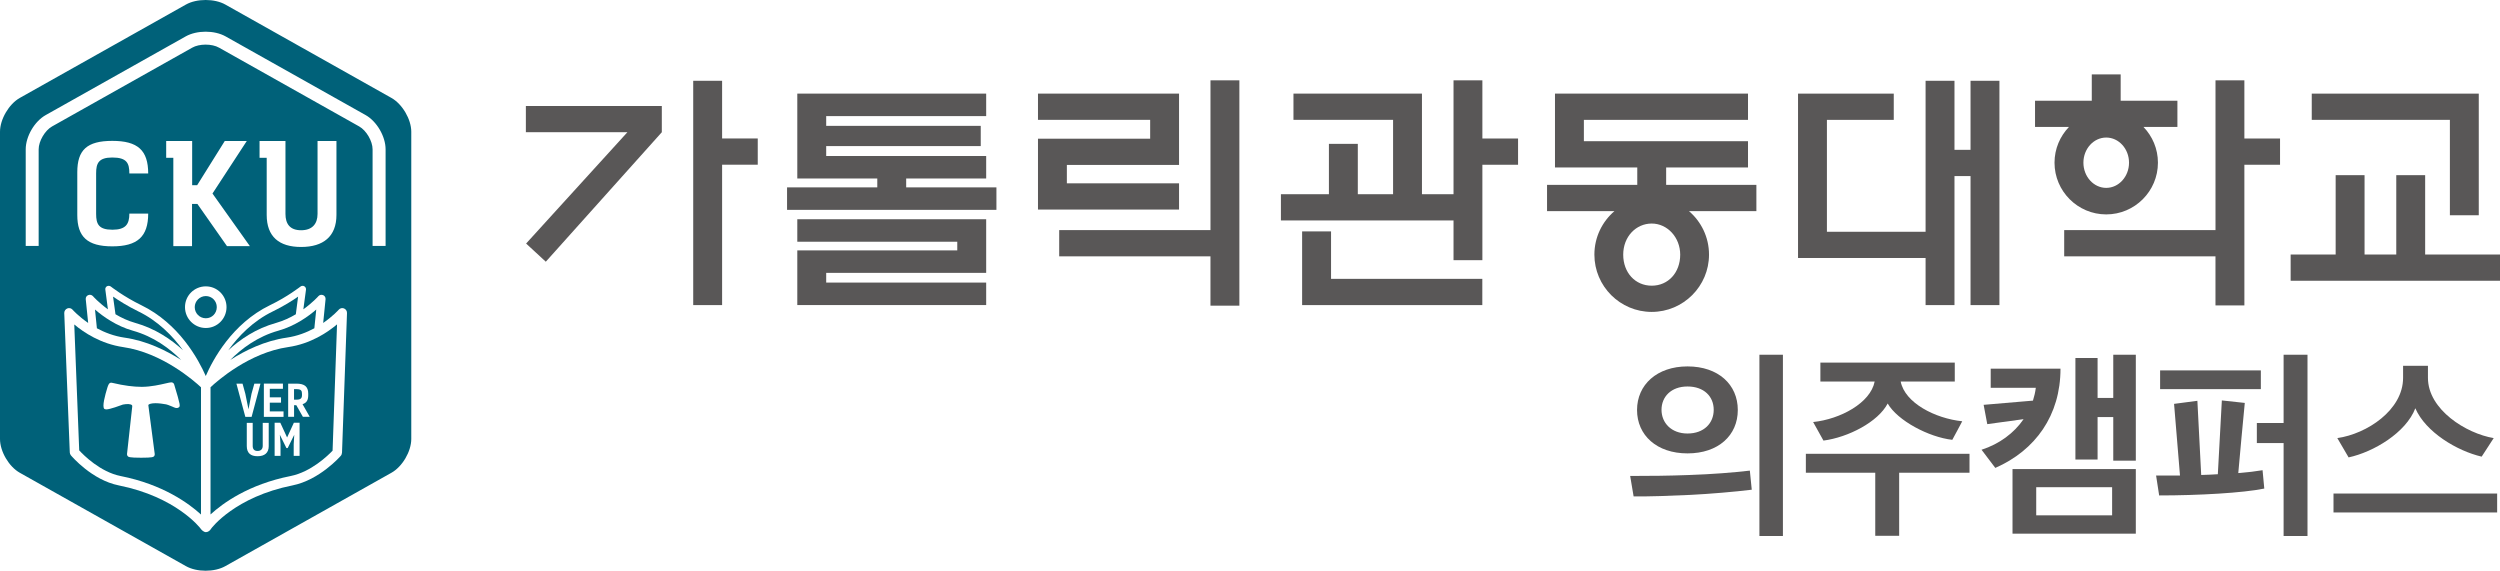
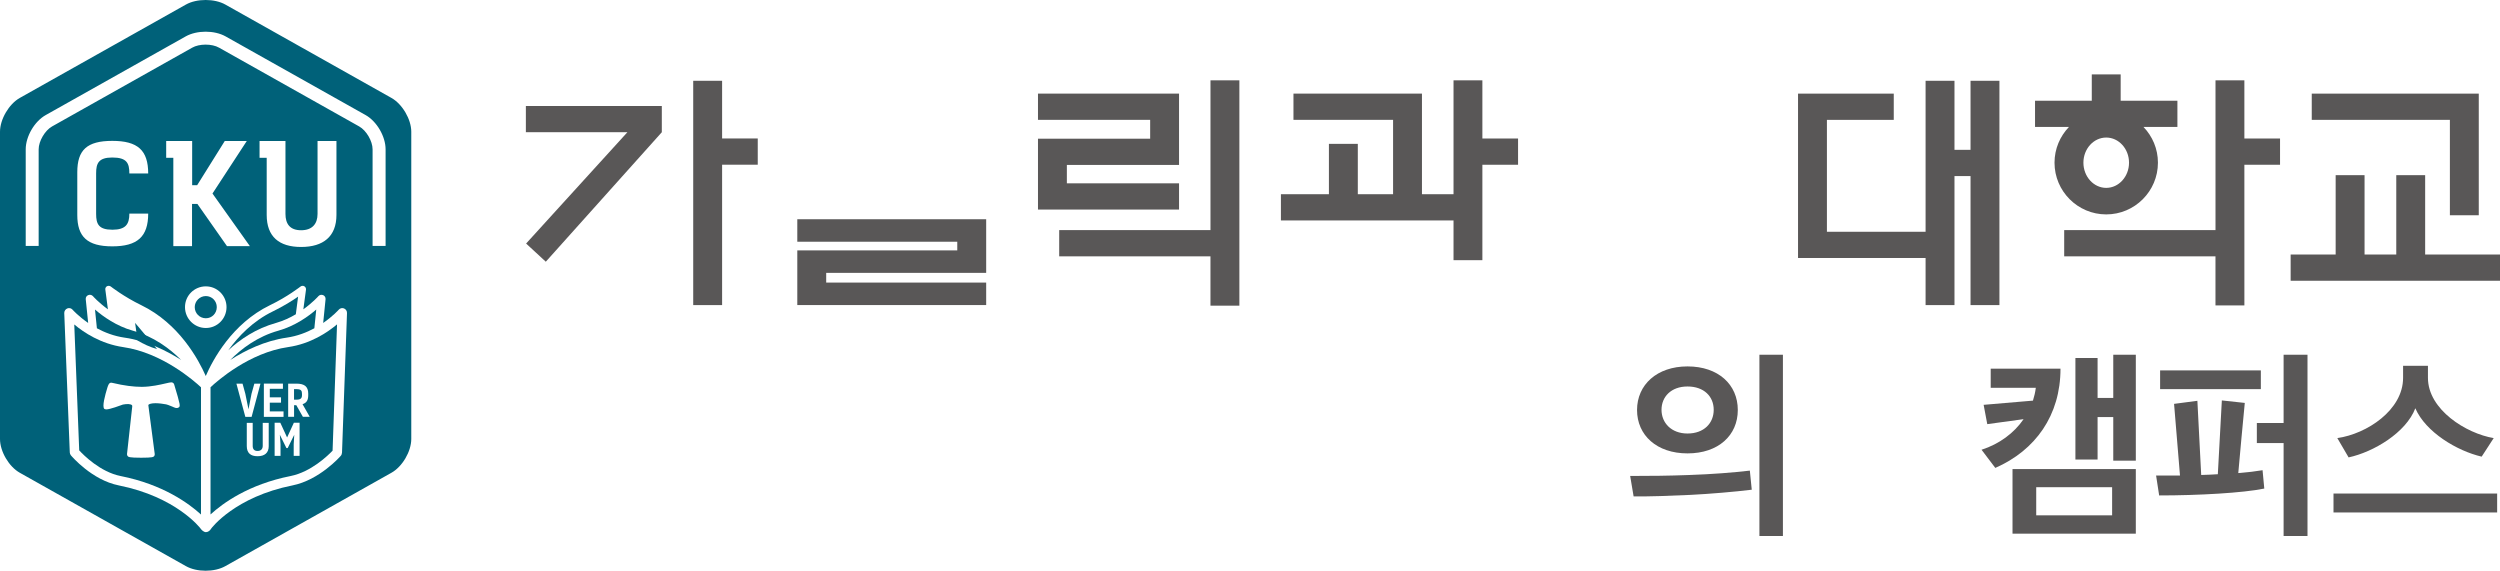
<svg xmlns="http://www.w3.org/2000/svg" id="_레이어_2" data-name="레이어 2" viewBox="0 0 1945.03 444.03">
  <defs>
    <style>
      .cls-1 {
        fill: #595757;
      }

      .cls-2 {
        fill: #006179;
      }
    </style>
  </defs>
  <g id="_레이어_1-2" data-name="레이어 1">
    <g>
      <polygon class="cls-1" points="1906.04 167.47 1928.51 167.47 1928.51 72.84 1798.57 72.84 1798.57 93.25 1906.04 93.25 1906.04 167.47" />
      <polygon class="cls-1" points="1886.8 198.02 1886.8 136.28 1864.33 136.28 1864.33 198.02 1839.65 198.02 1839.65 136.28 1817.17 136.28 1817.17 198.02 1782.15 198.02 1782.15 218.43 1945.03 218.43 1945.03 198.02 1886.8 198.02" />
-       <path class="cls-1" d="m1296.3,130.28h63.67v-20.42h-127.69v-16.61h127.69v-20.42h-150.17v57.44h64.02v13.55h-70.2v20.42h52.45c-9.54,8.18-15.61,20.32-15.61,33.86,0,24.58,20,44.57,44.59,44.57s44.59-19.99,44.59-44.57c0-13.54-6.06-25.67-15.61-33.86h52.46v-20.42h-70.2v-13.55Zm-11.24,91.99c-12.85,0-22.18-10.17-22.18-24.16s9.95-24.19,22.18-24.19,22.16,10.86,22.16,24.19c0,14-9.32,24.16-22.16,24.16Z" />
-       <polygon class="cls-1" points="1035.57 180.03 1013.07 180.03 1013.07 237.37 1153.26 237.37 1153.26 216.95 1035.57 216.95 1035.57 180.03" />
      <polygon class="cls-1" points="1153.31 62.5 1130.86 62.5 1130.86 151.1 1106.3 151.1 1106.3 72.83 1006.33 72.83 1006.33 93.24 1083.83 93.24 1083.83 151.1 1056.39 151.1 1056.39 111.92 1033.91 111.92 1033.91 151.1 996.57 151.1 996.57 171.51 1130.86 171.51 1130.86 202.42 1153.31 202.42 1153.31 128.18 1181.07 128.18 1181.07 107.76 1153.31 107.76 1153.31 62.5" />
-       <polygon class="cls-1" points="705.02 138.87 767.26 138.87 767.26 121.38 642.79 121.38 642.79 113.66 763.03 113.66 763.03 97.92 642.79 97.92 642.79 90.33 767.26 90.33 767.26 72.83 620.31 72.83 620.31 77.34 620.31 133.99 620.31 138.87 682.54 138.87 682.54 145.78 612.34 145.78 612.34 163.27 775.23 163.27 775.23 145.78 705.02 145.78 705.02 138.87" />
      <polygon class="cls-1" points="620.31 194.81 620.31 204.87 620.31 227.36 620.31 237.34 767.26 237.34 767.26 219.85 642.79 219.85 642.79 212.29 767.26 212.29 767.26 204.47 767.26 181.99 767.26 170.57 620.31 170.57 620.31 188.07 744.77 188.07 744.77 194.81 620.31 194.81" />
      <polygon class="cls-1" points="561.81 128.14 589.54 128.14 589.54 107.73 561.81 107.73 561.81 62.85 539.33 62.85 539.33 237.37 561.81 237.37 561.81 128.14" />
      <polygon class="cls-1" points="488.15 102.84 409.32 189.48 424.64 203.62 514.9 102.87 514.9 82.48 409.13 82.48 409.13 102.84 488.15 102.84" />
      <polygon class="cls-1" points="1533.1 116.57 1520.61 116.57 1520.61 62.85 1498.13 62.85 1498.13 180.32 1421.36 180.32 1421.36 93.26 1473.37 93.26 1473.37 72.84 1398.89 72.84 1398.89 78.7 1398.89 93.26 1398.89 180.32 1398.89 186.1 1398.89 200.72 1498.13 200.72 1498.13 237.37 1520.61 237.37 1520.61 136.99 1533.1 136.99 1533.1 237.37 1555.58 237.37 1555.58 62.85 1533.1 62.85 1533.1 116.57" />
      <polygon class="cls-1" points="917.31 142.63 830.03 142.63 830.03 128.32 917.31 128.32 917.31 113.66 917.31 107.91 917.31 72.83 807.56 72.83 807.56 93.24 894.84 93.24 894.84 107.91 807.56 107.91 807.56 122.21 807.56 128.32 807.56 163.04 917.31 163.04 917.31 142.63" />
      <polygon class="cls-1" points="964.25 237.81 964.25 221.62 964.25 179.02 964.25 62.5 941.77 62.5 941.77 179.02 824.07 179.02 824.07 199.44 941.76 199.44 941.76 237.81 964.25 237.81" />
      <polygon class="cls-1" points="1746.15 62.5 1723.69 62.5 1723.69 179.02 1605.97 179.02 1605.97 199.44 1723.67 199.44 1723.67 237.62 1746.16 237.62 1746.16 179.02 1746.15 179.02 1746.15 128.18 1773.9 128.18 1773.9 107.76 1746.15 107.76 1746.15 62.5" />
      <path class="cls-1" d="m1638.67,166.81c22.19,0,40.23-18.04,40.23-40.24,0-10.78-4.29-20.56-11.23-27.79h26.38v-20.41h-44.14v-20.47h-22.48v20.47h-44.15v20.41h26.38c-6.93,7.23-11.22,17.01-11.22,27.79,0,22.2,18.05,40.24,40.22,40.24Zm0-20.64c-9.78,0-17.75-8.79-17.75-19.6s7.97-19.56,17.75-19.56,17.74,8.78,17.74,19.56-7.96,19.6-17.74,19.6Z" />
    </g>
    <g>
      <path class="cls-2" d="m234.95,307.32v-.84c0-2.49-.65-3.72-4.22-3.72h-1.97v8.19h1.89c3.35,0,4.3-1.18,4.3-3.63Z" />
      <path class="cls-2" d="m230.16,244.49l1.76-13.71c-4.29,3.02-11.24,7.4-19.56,11.45-15.49,7.49-26.83,19.28-34.76,30.32,9.19-8.5,21.48-16.97,37.3-21.35,5.57-1.59,10.76-4.02,15.26-6.7Z" />
      <path class="cls-2" d="m179.15,280.07c11.5-7.39,26.79-14.93,43.97-17.39,8.24-1.21,15.45-4.04,21.45-7.28l1.48-14.59c-6.21,5.42-16.63,12.88-29.51,16.47-16.09,4.53-28.59,13.88-37.39,22.78Z" />
      <path class="cls-2" d="m95.79,270.04c-17.32-2.54-30.55-11.33-38.01-17.6l3.85,97.95c3.3,3.61,16.37,16.81,32.21,19.97,32.89,6.52,53,21.25,62.54,29.94v-99c-5.41-5.05-30.37-26.92-60.59-31.26Zm43.18,46.98c-1.64.95-2.72.29-5.11-.75-1.85-.75-4.18-1.81-6.24-1.92-.18-.02-3.42-.65-6.63-.65s-4.92.65-5.43,1.18c-.07.09-.25.25-.11.71l4.94,37.66c.09.55-.11,1.18-.46,1.65-.62.64-1.11,1.22-10.09,1.22-9.44,0-10-.61-10.53-1.3-.35-.41-.58-1.03-.49-1.59l4.06-36.95c.09-.64-.09-.93-.23-1.04-.85-.96-3.69-1.16-7.02-.48-1.94.71-10.16,3.76-12.87,3.76-.56,0-1.09-.14-1.5-.35-2.1-1.44.58-11.05,2.28-16.58.65-1.97,1.23-3.86,3.03-3.86.12.03.51.11,1.18.22,8.73,2.09,16.28,3.02,22.31,3.02h.63c6.72-.06,13.83-1.65,18.06-2.64,2.47-.57,3.7-.85,4.46-.85,1.02,0,1.59.44,1.92.85.14.17.26.37.34.66,5.11,16.92,4.89,17.06,3.51,18.05Z" />
      <path class="cls-2" d="m96.87,262.68c17.18,2.46,32.45,10,44.06,17.36-8.92-8.87-21.36-18.22-37.55-22.75-12.82-3.59-23.21-11.05-29.47-16.47l1.48,14.59c6.03,3.24,13.19,6.07,21.48,7.28Z" />
-       <path class="cls-2" d="m105.1,251.19c15.66,4.38,28.04,12.83,37.3,21.31-8.01-11.03-19.37-22.81-34.87-30.27-8.25-4.05-15.12-8.42-19.58-11.45l1.9,13.71c4.5,2.68,9.59,5.11,15.24,6.7Z" />
+       <path class="cls-2" d="m105.1,251.19l1.9,13.71c4.5,2.68,9.59,5.11,15.24,6.7Z" />
      <path class="cls-2" d="m151.51,238.94c0,4.81,3.81,8.67,8.63,8.67s8.52-3.86,8.52-8.67-3.83-8.6-8.52-8.6-8.63,3.91-8.63,8.6Z" />
      <path class="cls-2" d="m163.79,301.3v98.95c9.51-8.72,29.54-23.37,62.28-29.89,15.95-3.17,29.19-16.07,32.68-19.73l3.47-98.26c-7.48,6.31-20.64,15.12-38.01,17.66-30.27,4.34-55.03,26.21-60.43,31.26Zm41.5-2.83h14.83v4.04h-10.21v6.61h8.73v4.14h-8.73v6.79h10.69v4.26h-15.31v-25.85Zm-21.34.04h4.76l2.17,7.87,2.45,12.08,2.36-12.14,2.19-7.81h4.76l-6.88,25.8h-4.89l-6.93-25.8Zm25.13,48.52c0,5.38-3.25,7.92-8.7,7.92s-8.38-2.54-8.38-7.92v-18.04h4.6v17.86c0,2.43,1.06,4.01,3.77,4.01s4.04-1.58,4.04-4.01v-17.86h4.66v18.04Zm24.01,7.63h-4.59v-9.04l.44-7.37-5.1,10.33h-1.01l-5.11-10.33.53,7.37v9.04h-4.59v-25.76h4.43l5.27,11.46,5.26-11.46h4.46v25.76Zm6.72-48.45v1.3c0,3.88-1.34,5.96-4.43,6.95l5.61,9.83h-5.34l-5.13-9.07h-1.73v9.07h-4.59v-25.82h6.46c6.23,0,9.15,2.34,9.15,7.74Z" />
      <path class="cls-2" d="m304.55,76.19L175.39,3.58c-8.45-4.78-22.36-4.78-30.81,0L15.4,76.19C6.95,80.95,0,92.84,0,102.49v239.03c0,9.72,6.95,21.56,15.4,26.29l129.18,72.61c8.45,4.81,22.37,4.81,30.81,0l129.16-72.61c8.47-4.73,15.43-16.57,15.43-26.29V102.49c0-9.65-6.97-21.54-15.43-26.3Zm-38.49,276.09c-.07.85-.34,1.71-.93,2.34-.63.78-16.67,18.85-37.57,23.03-44.48,8.87-62.9,32.93-63.44,33.85-.63,1.23-2.29,2.52-3.9,2.52s-3.33-1.6-3.95-2.52c-.6-.94-19.37-24.97-63.85-33.85-20.92-4.17-36.6-22.62-37.3-23.44-.48-.65-.79-1.4-.83-2.2l-4.3-108.46c-.02-1.57.92-3,2.42-3.6,1.46-.58,3.12-.14,4.13,1.08.07.11,4.48,5,12.06,10.24l-1.89-18.46c-.14-1.38.6-2.66,1.89-3.18,1.32-.55,2.7-.28,3.7.76.04.12,4.46,5.03,11.66,10.27l-2.01-15.31c-.19-1.08.35-2.08,1.25-2.64.97-.49,2.15-.44,3,.21.09.06,10.04,7.89,23.71,14.52,29.44,14.26,44.62,42.44,50.18,55.11,5.49-12.67,20.53-40.85,49.97-55.11,13.76-6.62,23.63-14.45,23.78-14.52.83-.65,1.98-.71,2.89-.21.97.56,1.45,1.55,1.34,2.64l-2.06,15.31c7.25-5.24,11.68-10.14,11.73-10.27.9-1.04,2.43-1.3,3.7-.76,1.24.52,1.99,1.81,1.85,3.18l-1.85,18.46c7.58-5.24,11.94-10.13,12.03-10.24,1.04-1.22,2.7-1.66,4.15-1.08,1.46.6,2.43,2.03,2.35,3.6l-3.88,108.73ZM87.38,178.73c10.6,0,13.26-4.45,13.26-12.57h14.66c0,18.02-8.43,25.5-27.92,25.5s-27.25-7.48-27.25-24.38v-33.26c0-17.33,7.51-24.42,27.25-24.42s27.92,7.26,27.92,25.38h-14.66c0-7.96-1.87-12.44-13.26-12.44-10.62,0-12.59,4.47-12.59,12.22v31.72c0,7.79,1.97,12.24,12.59,12.24Zm66.02-34.65l21.48-34.39h17.13l-26.7,40.88,29.1,40.93h-17.81l-23.04-32.86h-4.16v32.86h-14.55v-68.73h-5.56v-13.08h20.21v34.39h3.9Zm22.84,94.86c0,8.99-7.18,16.24-16.1,16.24s-16.21-7.25-16.21-16.24,7.27-16.15,16.21-16.15,16.1,7.28,16.1,16.15Zm58.03-59.81c8.66,0,12.79-4.97,12.79-12.72v-56.72h14.71v57.5c0,16.89-10.34,24.95-27.5,24.95s-26.77-8.06-26.77-24.95v-44.42h-5.56v-13.08h20.16v56.72c0,7.75,3.44,12.72,12.17,12.72Zm65.72,12.2h-10.11v-75.15c0-6.35-4.85-14.69-10.41-17.8l-109-61.27c-5.54-3.19-15.42-3.19-20.97,0l-109,61.27c-5.52,3.1-10.42,11.45-10.42,17.8v75.15h-10.07v-75.15c0-10.02,6.81-21.75,15.56-26.65l108.93-61.22c8.73-4.87,22.28-4.87,31.01,0l108.95,61.22c8.7,4.9,15.54,16.63,15.54,26.65v75.15Z" />
    </g>
    <g>
      <path class="cls-1" d="m1362.88,381c-13.39,1.64-32.57,3.27-47.59,4.02-15.62.74-32.42,1.34-44.32,1.19l-2.68-15.91c16.36,0,29.9-.15,45.81-.74,17.7-.59,34.66-1.93,47.3-3.42l1.49,14.87Zm-49.97-95.93c23.95,0,39.12,14.13,39.12,33.91s-15.17,33.76-39.12,33.76-39.27-14.13-39.27-33.76,15.47-33.91,39.27-33.91Zm0,52.21c12.79,0,20.38-8.03,20.38-18.44s-7.59-18.15-20.38-18.15-20.23,8.03-20.23,18.15,7.59,18.44,20.23,18.44Zm74.22,79.72h-18.29v-141h18.29v141Z" />
-       <path class="cls-1" d="m1458.97,416.85v-49.08h-53.99v-14.72h127.32v14.72h-54.73v49.08h-18.59Zm-48.34-88.5c21.27-2.23,44.62-14.87,47.89-31.53h-42.24v-14.72h104.56v14.72h-42.09c3.27,16.66,26.77,28.71,47.89,30.94-2.53,4.91-5.21,9.67-7.73,14.43-18.29-2.08-42.54-14.87-50.27-28.26-7.44,14.28-30.64,26.33-49.97,28.85l-8.03-14.43Z" />
      <path class="cls-1" d="m1603.09,286.85c0,36.29-19.48,63.51-50.72,77.19l-10.71-14.13c13.83-4.46,25.28-12.94,32.72-23.8l-28.26,3.87-2.83-15.02,38.37-3.27c1.04-3.27,1.79-6.54,2.23-9.97h-35.1v-14.87h54.29Zm-37.33,128.36v-50.27h95.93v50.27h-95.93Zm77.49-36.14h-59.05v21.86h59.05v-21.86Zm.89-20.67v-33.91h-12.2v33.02h-17.25v-78.98h17.25v31.09h12.2v-33.61h17.55v82.4h-17.55Z" />
      <path class="cls-1" d="m1761.65,380.11c-16.66,3.42-51.16,5.35-81.8,5.35l-2.38-15.47h18.59l-4.61-55.78,18.14-2.38,2.97,57.71c4.46-.15,8.92-.3,12.94-.59l3.12-57.41,17.85,1.93c-1.79,18.15-3.42,36.44-5.06,54.59,7.44-.59,13.68-1.34,18.89-2.23l1.34,14.28Zm-81.06-77.34v-14.58h78.38v14.58h-78.38Zm96.08,114.23v-72.28h-20.82v-15.62h20.82v-53.1h18.59v141h-18.59Z" />
      <path class="cls-1" d="m1815.49,398.7v-14.72h127.32v14.72h-127.32Zm115.27-43.43c-19.19-4.46-43.58-19.04-51.61-37.63-7.29,19.04-32.57,34.06-51.91,38.22l-8.78-15.02c23.05-3.27,51.17-21.86,51.17-46.85v-9.37h19.34v9.37c0,24.69,29.75,43.28,51.16,46.85l-9.37,14.43Z" />
    </g>
  </g>
</svg>